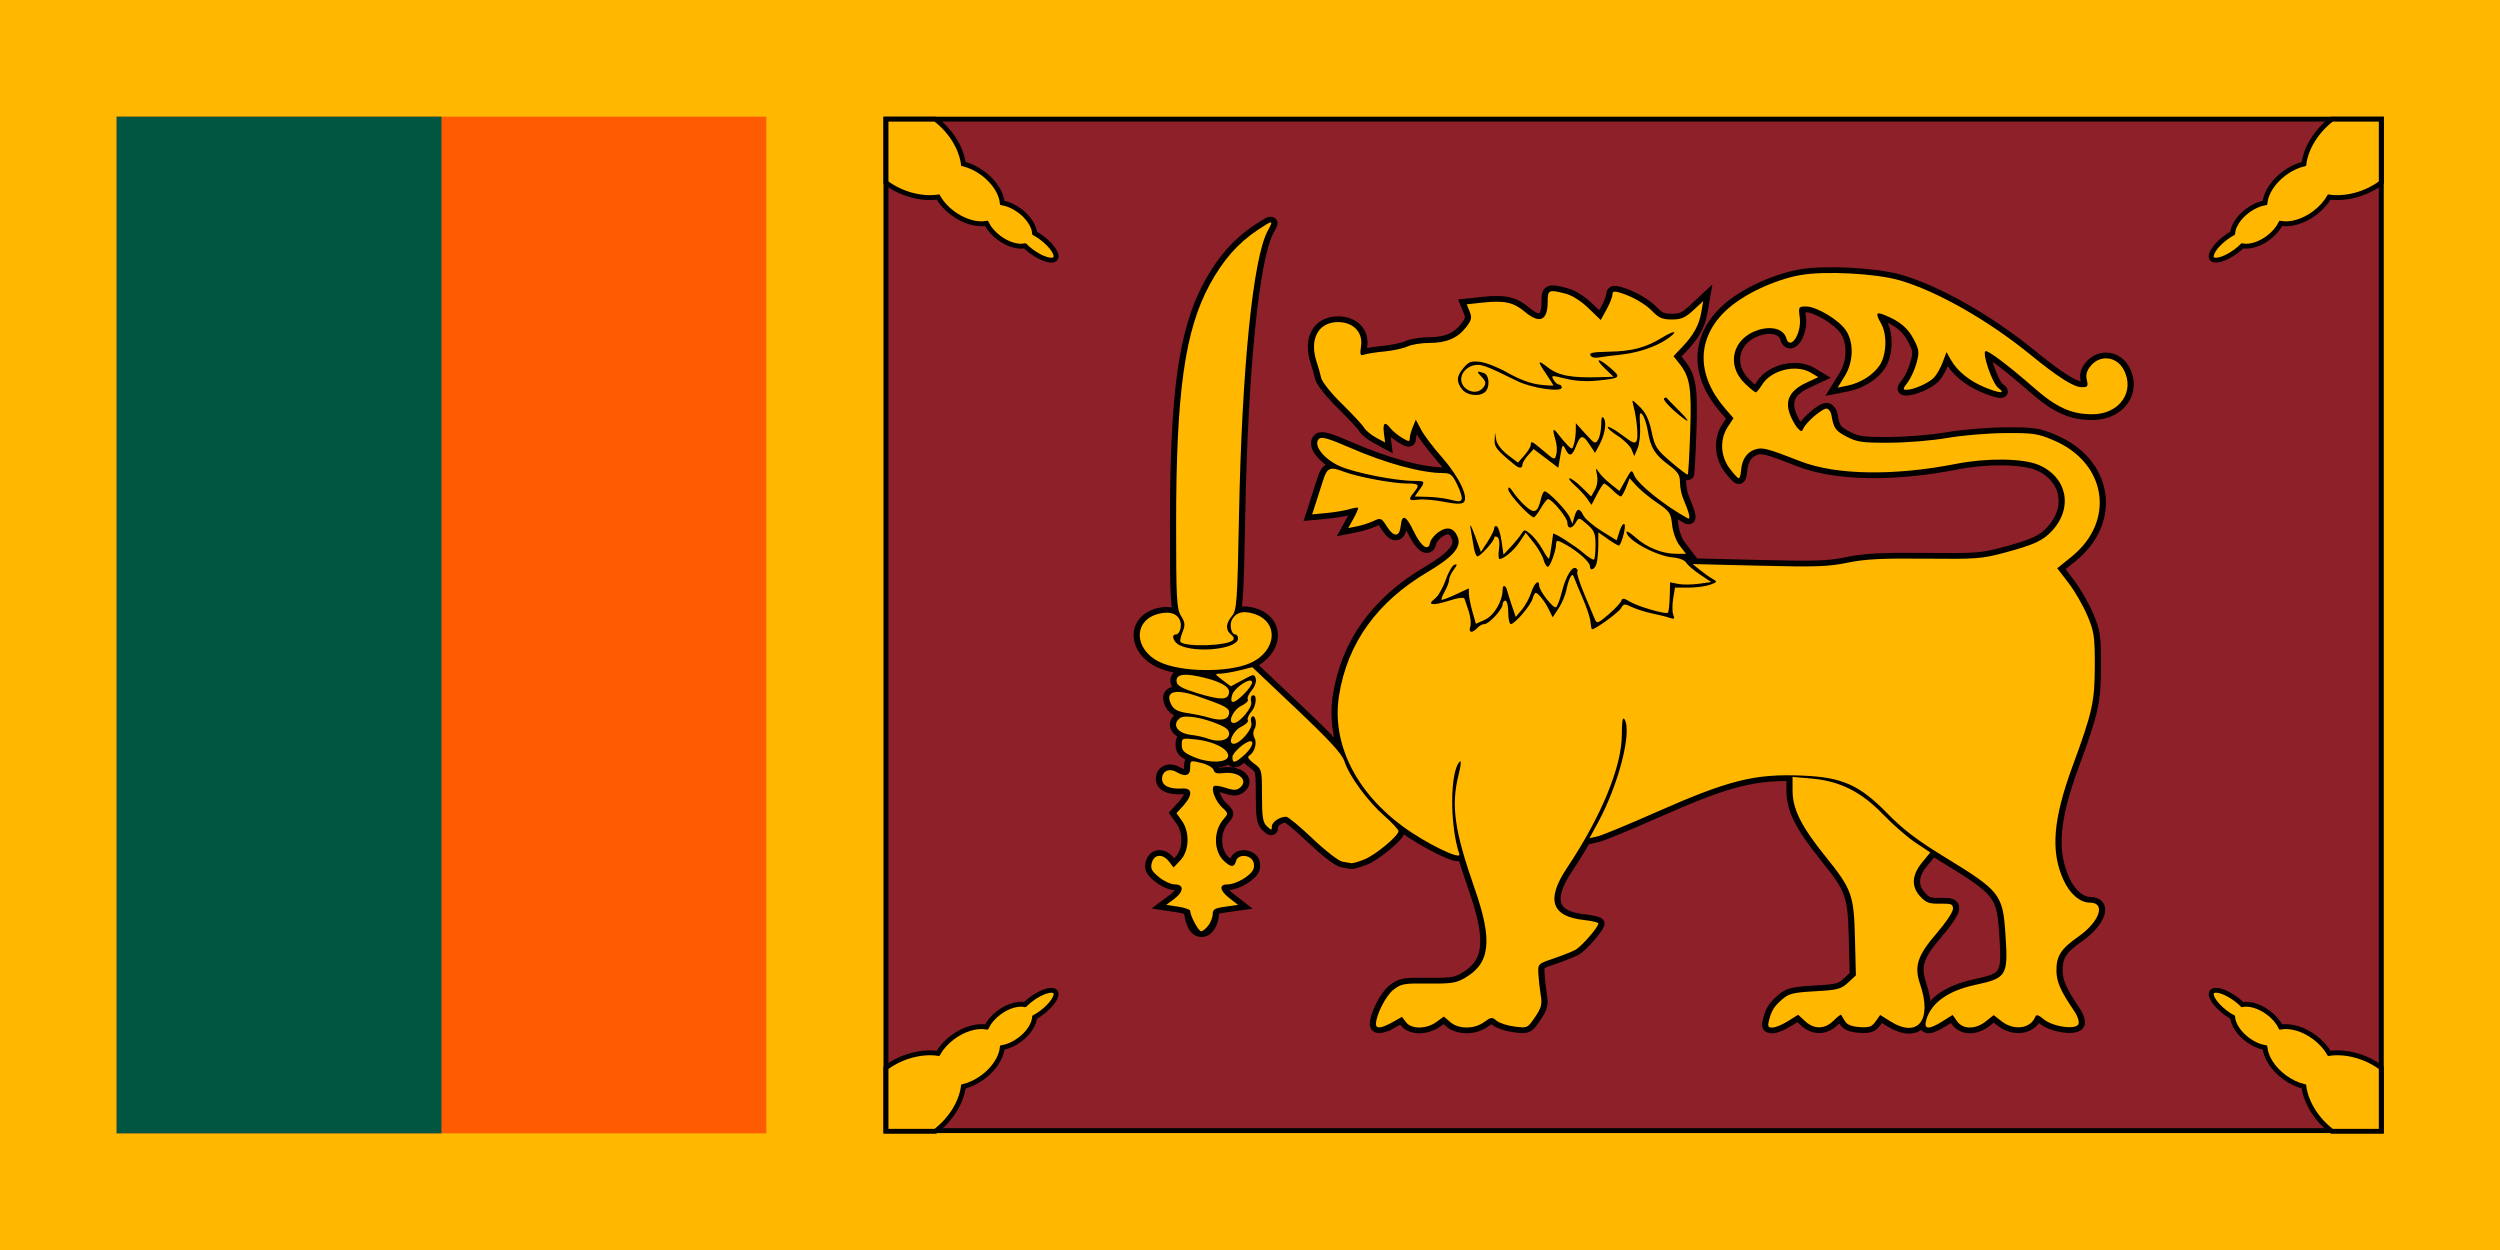
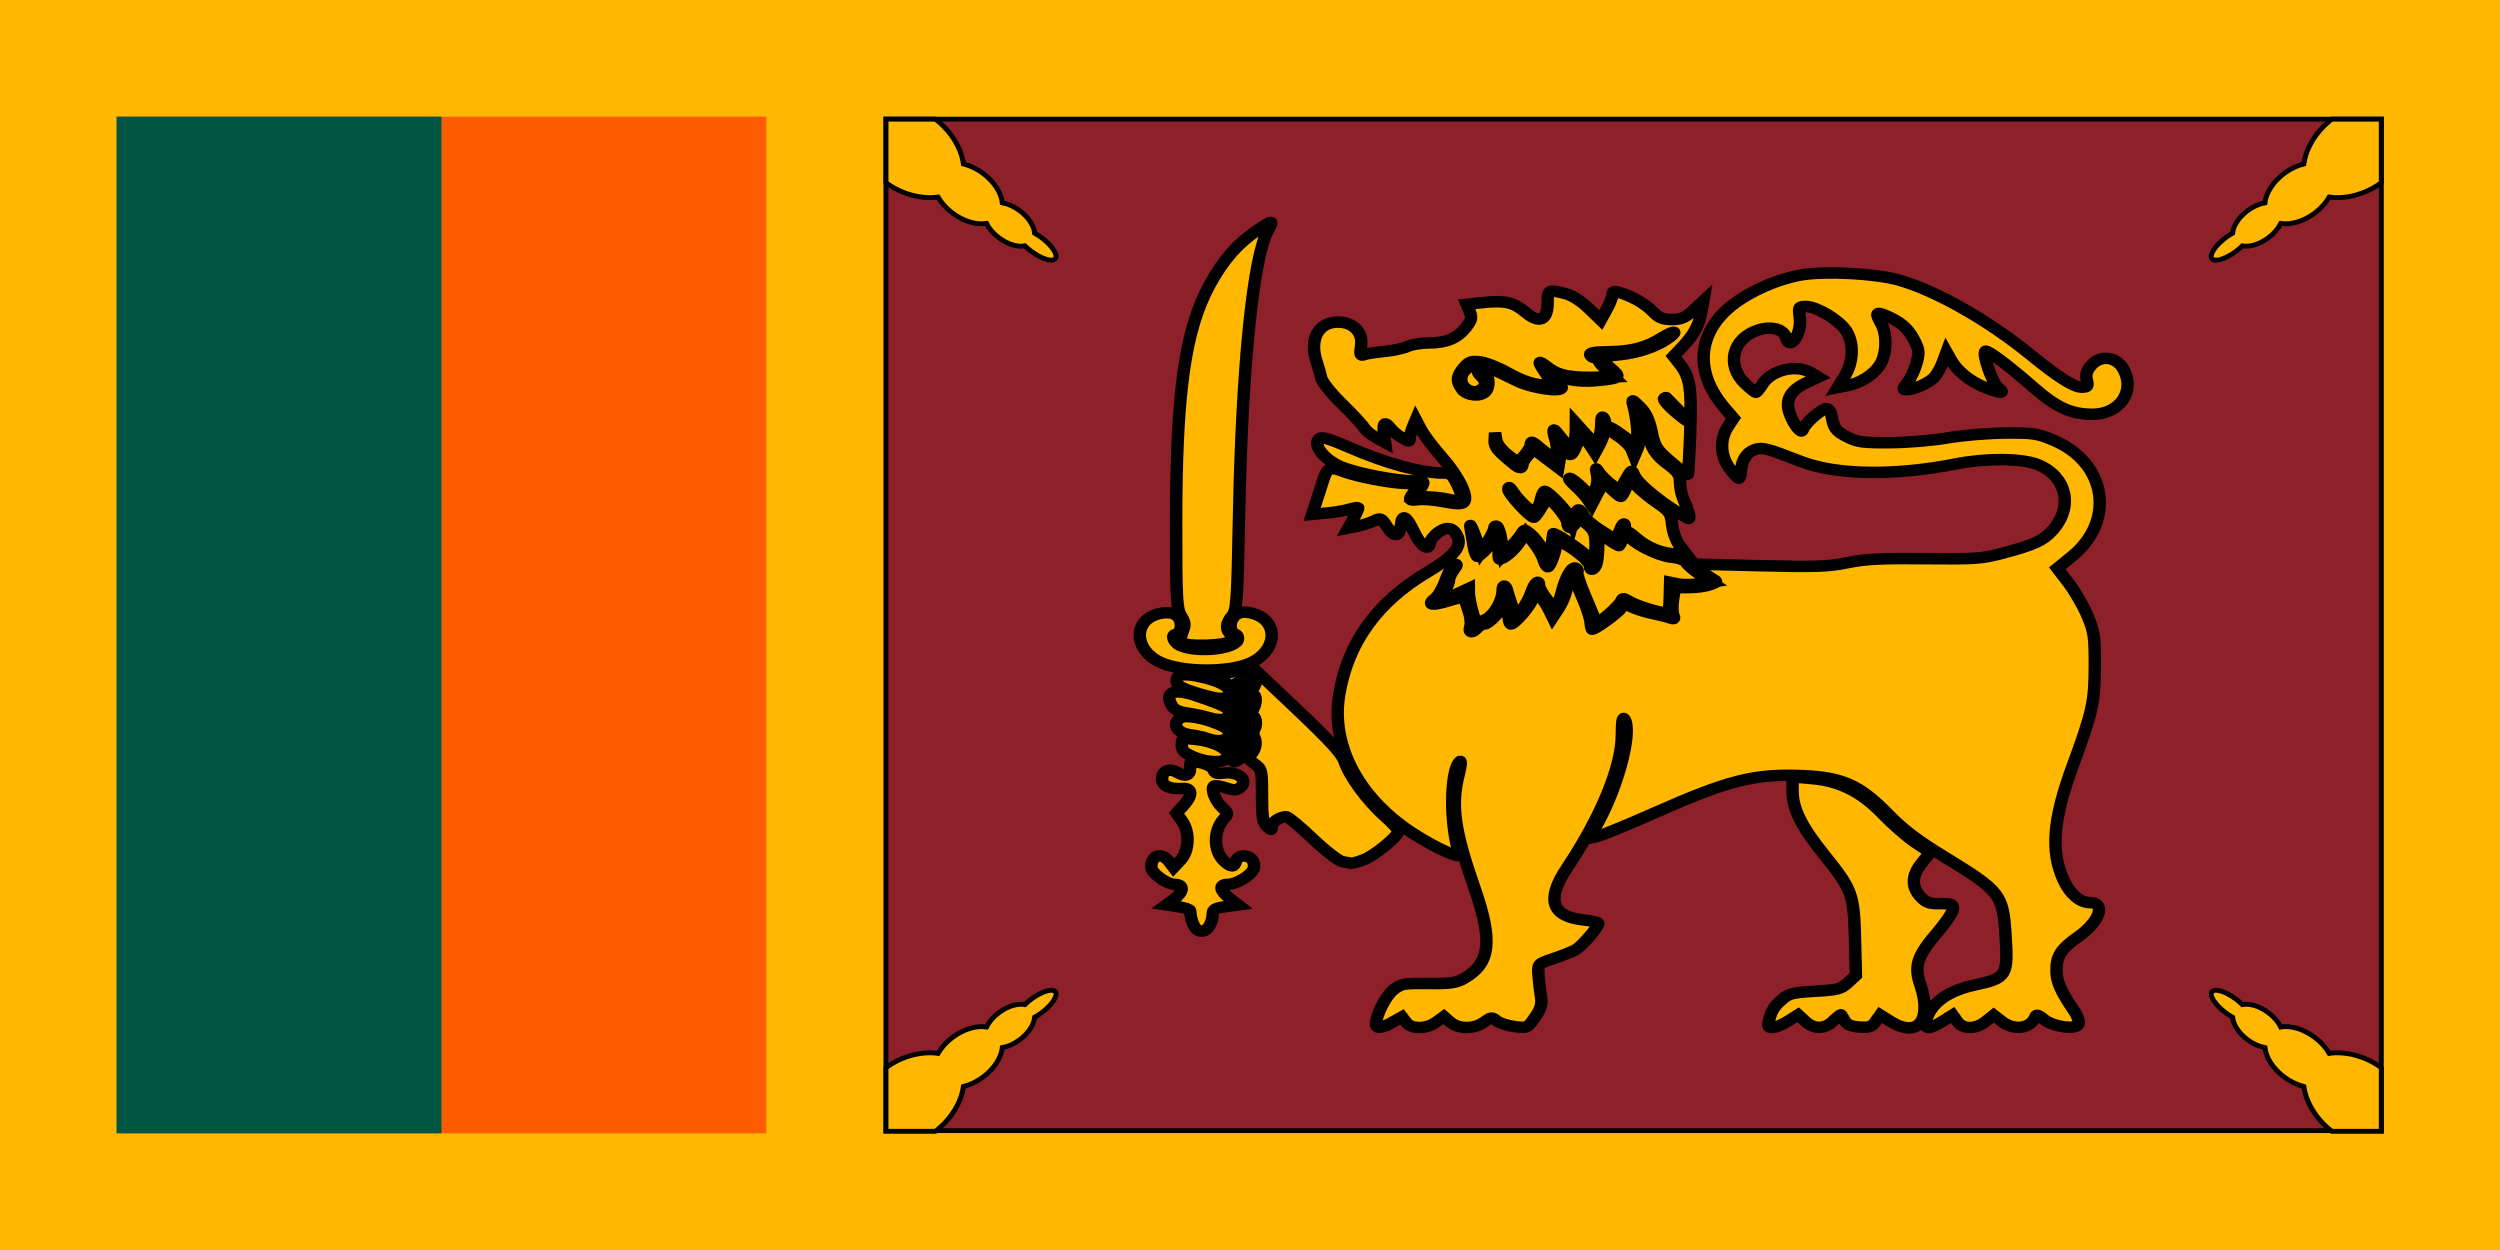
<svg xmlns="http://www.w3.org/2000/svg" xmlns:ns1="http://sodipodi.sourceforge.net/DTD/sodipodi-0.dtd" xmlns:ns2="http://www.inkscape.org/namespaces/inkscape" height="600" width="1200" version="1.1" id="svg4206" ns1:docname="CORR4_Flag_of_Ceylon_(1951–1972).svg" ns2:version="0.92.3 (2405546, 2018-03-11)">
  <defs id="defs4210" />
  <ns1:namedview pagecolor="#ffffff" bordercolor="#666666" borderopacity="1" objecttolerance="10" gridtolerance="10" guidetolerance="10" ns2:pageopacity="0" ns2:pageshadow="2" ns2:window-width="1152" ns2:window-height="808" id="namedview4208" showgrid="false" ns2:zoom="0.36551358" ns2:cx="600" ns2:cy="300" ns2:window-x="-4" ns2:window-y="-4" ns2:window-maximized="1" ns2:current-layer="g7274" fit-margin-top="0" fit-margin-left="0" fit-margin-right="0" fit-margin-bottom="0" />
  <g transform="translate(0,100)" id="g4204" style="fill:#ffb700">
    <g transform="matrix(0.99,0,0,0.971,26.604,20.659)" id="g4196" />
    <g id="g6637">
      <g style="stroke:#000000;stroke-width:2.001;stroke-miterlimit:4;stroke-dasharray:none" id="g4194" transform="matrix(1.188,0,0,1.166,-0.43,-91.396)" />
      <g id="g7290">
        <g id="g7274">
          <g id="g10379">
            <path transform="translate(0,-100)" id="path4176" d="M 0,0 H 1200 V 600 H 0 Z" style="fill:#ffb700" ns2:connector-curvature="0" />
            <g id="g4182" transform="matrix(0.945,0,0,0.976,8.727,-92.8)" style="fill:#ffb700">
              <path id="path4178" d="M 50,50 H 380 V 550 H 50 Z" ns2:connector-curvature="0" style="fill:#ff5b00" />
              <path id="path4180" d="M 50,50 H 215 V 550 H 50 Z" ns2:connector-curvature="0" style="fill:#005641" />
            </g>
            <path transform="matrix(0.99,0,0,0.971,26.604,20.659)" d="M 402.686,-65.367 H 1127.692 V 434.641 H 402.686 Z" id="path4184" ns2:connector-curvature="0" style="fill:#8d2029;stroke:#000000;stroke-width:2.402;stroke-miterlimit:4;stroke-dasharray:none" />
            <g id="g7258" style="fill:#ffb700;stroke:#000000;stroke-width:2.001;stroke-miterlimit:4;stroke-dasharray:none" transform="matrix(1.188,0,0,1.166,-0.43,-91.396)">
              <path style="stroke-width:2.001;stroke-miterlimit:4;stroke-dasharray:none" ns2:connector-curvature="0" id="path4186" d="m 426.768,400.914 c 1.161,1.537 -1.335,5.4 -5.572,8.624 -0.937,0.713 -1.879,1.326 -2.793,1.845 -0.239,2.954 -2.434,6.516 -6.009,9.237 -2.302,1.752 -4.79,2.854 -7.04,3.269 -0.432,4.03 -3.231,8.632 -7.779,12.093 -2.562,1.949 -5.321,3.262 -7.953,3.919 -0.832,6.416 -4.984,13.534 -11.33,18.434 h -19.96 v -26.154 c 6.381,-4.878 14.625,-6.876 21.022,-5.916 1.342,-2.36 3.34,-4.666 5.895,-6.61 4.548,-3.461 9.714,-4.928 13.695,-4.257 1.006,-2.062 2.74,-4.164 5.042,-5.916 3.575,-2.721 7.585,-3.88 10.482,-3.312 0.745,-0.743 1.588,-1.489 2.525,-2.201 4.237,-3.224 8.615,-4.593 9.776,-3.055 z" />
              <path style="stroke-width:2.001;stroke-miterlimit:4;stroke-dasharray:none" ns2:connector-curvature="0" id="path4188" d="m 894.066,400.914 c -1.161,1.537 1.335,5.4 5.572,8.624 0.937,0.713 1.879,1.326 2.793,1.845 0.239,2.954 2.434,6.516 6.009,9.237 2.302,1.752 4.79,2.854 7.04,3.269 0.432,4.03 3.231,8.632 7.779,12.093 2.562,1.949 5.321,3.262 7.953,3.919 0.832,6.416 4.984,13.534 11.33,18.434 h 19.96 v -26.154 c -6.381,-4.878 -14.625,-6.876 -21.022,-5.916 -1.342,-2.36 -3.34,-4.666 -5.895,-6.61 -4.548,-3.461 -9.714,-4.928 -13.695,-4.257 -1.006,-2.062 -2.74,-4.164 -5.042,-5.916 -3.575,-2.721 -7.585,-3.88 -10.482,-3.312 -0.745,-0.743 -1.588,-1.489 -2.525,-2.201 -4.237,-3.224 -8.615,-4.593 -9.776,-3.055 z" />
              <path style="stroke-width:2.001;stroke-miterlimit:4;stroke-dasharray:none" ns2:connector-curvature="0" id="path4190" d="m 894.066,99.086 c -1.161,-1.537 1.335,-5.4 5.572,-8.624 0.937,-0.713 1.879,-1.326 2.793,-1.845 0.239,-2.954 2.434,-6.516 6.009,-9.237 2.302,-1.752 4.79,-2.854 7.04,-3.269 0.432,-4.03 3.231,-8.632 7.779,-12.093 2.562,-1.949 5.321,-3.262 7.953,-3.919 0.832,-6.416 4.984,-13.534 11.33,-18.434 h 19.96 v 26.154 c -6.381,4.878 -14.625,6.876 -21.022,5.916 -1.342,2.36 -3.34,4.666 -5.895,6.61 -4.548,3.461 -9.714,4.928 -13.695,4.257 -1.006,2.062 -2.74,4.164 -5.042,5.916 -3.575,2.721 -7.585,3.88 -10.482,3.312 -0.745,0.743 -1.588,1.489 -2.525,2.201 -4.237,3.224 -8.615,4.593 -9.776,3.055 z" />
              <path style="stroke-width:2.001;stroke-miterlimit:4;stroke-dasharray:none" ns2:connector-curvature="0" id="path4192" d="m 426.768,99.086 c 1.161,-1.537 -1.335,-5.4 -5.572,-8.624 -0.937,-0.713 -1.879,-1.326 -2.793,-1.845 -0.239,-2.954 -2.434,-6.516 -6.009,-9.237 -2.302,-1.752 -4.79,-2.854 -7.04,-3.269 -0.432,-4.03 -3.231,-8.632 -7.779,-12.093 -2.562,-1.949 -5.321,-3.262 -7.953,-3.919 -0.832,-6.416 -4.984,-13.534 -11.33,-18.434 h -19.96 v 26.154 c 6.381,4.878 14.625,6.876 21.022,5.916 1.342,2.36 3.34,4.666 5.895,6.61 4.548,3.461 9.714,4.928 13.695,4.257 1.006,2.062 2.74,4.164 5.042,5.916 3.575,2.721 7.585,3.88 10.482,3.312 0.745,0.743 1.588,1.489 2.525,2.201 4.237,3.224 8.615,4.593 9.776,3.055 z" />
            </g>
            <g transform="matrix(1.171,0,0,1.083,-143.848,-16.529)" id="g4202">
              <g id="g10359">
                <path id="path4198" d="m 693.64,475.987 3.884,-2.368 1.662,2.372 c 2.214,3.161 8.339,3.125 12.404,-0.073 l 3.108,-2.445 2.602,2.445 c 3.422,3.215 9.812,3.219 13.892,0.012 2.857,-2.247 3.255,-2.292 5.144,-0.583 1.126,1.019 4.428,2.179 7.339,2.578 5.242,0.718 5.321,0.679 8.388,-4.179 2.568,-4.069 2.97,-5.715 2.357,-9.661 -0.406,-2.616 -0.844,-6.827 -0.973,-9.357 -0.233,-4.581 -0.208,-4.61 6.112,-6.933 3.49,-1.283 7.53,-3.004 8.978,-3.825 2.524,-1.43 9.483,-10.066 9.483,-11.768 0,-0.451 -2.719,-1.142 -6.041,-1.535 -13.216,-1.565 -15.454,-9.059 -6.863,-22.978 14.011,-22.7 22.466,-44.806 22.523,-58.889 0.025,-6.295 0.365,-8.408 1.131,-7.039 3.131,5.594 -2.478,29.049 -10.973,45.893 l -3.421,6.782 3.264,-0.793 c 1.795,-0.436 12.35,-5.139 23.455,-10.449 30.397,-14.537 40.837,-17.385 60.509,-16.511 16.481,0.733 23.499,4.133 35.136,17.02 6.164,6.827 12.103,11.712 22.966,18.892 23.144,15.297 24.109,16.622 25.209,34.611 1.115,18.226 0.56,19.215 -12.496,22.261 -11.159,2.603 -18.155,8.096 -20.031,15.727 -1.002,4.075 1.107,4.193 6.733,0.375 l 4.123,-2.798 1.833,2.798 c 2.41,3.679 7.533,3.693 11.788,0.034 l 3.214,-2.764 3.285,2.764 c 5.104,4.295 11.892,3.253 13.808,-2.119 0.368,-1.033 1.351,-0.702 3.341,1.125 3.729,3.422 13.288,4.89 14.321,2.199 0.394,-1.027 -0.354,-3.562 -1.663,-5.634 -5.562,-8.806 -7.301,-13.005 -7.374,-17.798 -0.1,-6.667 1.783,-9.884 8.965,-15.306 8.724,-6.587 11.42,-15.084 4.785,-15.084 -4.096,0 -8.226,-3.823 -10.859,-10.053 -5.353,-12.665 -4.304,-26.862 3.73,-50.482 8.161,-23.991 9.066,-28.414 9.099,-44.459 0.027,-12.973 -0.283,-15.217 -3.078,-22.329 -1.709,-4.349 -5.177,-10.824 -7.706,-14.389 l -4.599,-6.483 5.904,-5.165 c 18.029,-15.771 14.341,-41.582 -7.362,-51.527 -6.639,-3.042 -8.298,-3.311 -19.934,-3.228 -6.98,0.05 -17.624,1.019 -23.653,2.155 -6.147,1.158 -16.551,2.089 -23.688,2.119 -11.338,0.048 -13.262,-0.247 -17.632,-2.703 -4.556,-2.561 -5.337,-3.776 -6.229,-9.695 -0.183,-1.217 -0.989,-2.43 -1.79,-2.697 -1.55,-0.516 -8.706,6.042 -9.763,8.947 -0.522,1.433 -0.947,1.334 -2.478,-0.577 -1.016,-1.269 -2.435,-4.185 -3.154,-6.481 -1.806,-5.772 0.412,-10.099 6.837,-13.342 l 4.985,-2.516 -2.94,-1.926 c -6.066,-3.975 -16.381,-1.256 -20.111,5.302 -1.055,1.855 -2.206,3.376 -2.558,3.38 -0.351,0.002 -2.357,-1.765 -4.457,-3.932 -7.832,-8.081 -5.138,-20.037 5.338,-23.687 5.586,-1.946 10.53,-0.462 11.558,3.472 1.57,6.005 6.452,-1.888 5.576,-9.017 -0.582,-4.739 -0.495,-4.904 2.611,-4.904 4.319,0 13.512,5.985 16.355,10.649 3.302,5.417 3.062,13.946 -0.572,20.303 l -2.854,4.992 3.733,-0.789 c 5.474,-1.157 10.792,-4.747 13.482,-9.1 2.844,-4.602 3.15,-13.562 0.628,-18.398 -2.444,-4.686 -2.164,-5.43 1.449,-3.847 6.145,2.693 9.431,5.664 11.895,10.754 2.219,4.584 2.343,5.724 1.142,10.495 -0.741,2.944 -2.391,6.817 -3.665,8.607 -1.985,2.787 -2.052,3.255 -0.471,3.255 2.945,0 9.094,-2.943 11.278,-5.398 1.103,-1.24 2.712,-4.294 3.575,-6.786 l 1.569,-4.531 1.803,3.454 c 2.549,4.884 7.505,9.279 13.546,12.014 6.498,2.941 9.204,3.107 5.806,0.356 -2.292,-1.856 -6.514,-14.938 -5.234,-16.218 0.753,-0.753 9.576,6.415 19.649,15.964 9.529,9.033 15.517,11.991 24.269,11.991 11.18,7e-5 17.69,-10.276 12.665,-19.993 -2.93,-5.665 -9.456,-6.452 -13.272,-1.6 -1.755,2.231 -2.237,4.006 -1.723,6.346 0.63,2.867 0.384,3.249 -2.09,3.249 -3.25,0 -9.656,-4.39 -21.033,-14.415 -17.349,-15.286 -38.429,-28.243 -53.651,-32.976 -9.768,-3.037 -30.635,-4.223 -40.565,-2.304 -10.747,2.076 -23.459,8.571 -30.385,15.523 -12.271,12.319 -12.466,28.712 -0.518,43.64 l 3.422,4.276 -2.317,3.8 c -3.371,5.529 -3.082,12.969 0.716,18.449 1.673,2.414 3.36,4.388 3.75,4.386 0.39,-10e-4 0.817,-1.553 0.949,-3.449 0.335,-4.795 2.284,-8.008 5.63,-9.279 3.013,-1.146 4.961,-0.604 18.757,5.21 14.513,6.117 38.382,6.537 63.762,1.123 12.442,-2.654 27.113,-2.498 33.568,0.357 11.832,5.234 14.574,18.851 5.877,29.186 -3.765,4.474 -7.396,6.297 -19.587,9.829 -9.277,2.688 -11.474,2.867 -32.56,2.645 -18.014,-0.19 -24.489,0.175 -31.842,1.797 -7.983,1.76 -12.893,1.938 -36.344,1.314 l -27.114,-0.721 3.007,2.629 c 1.654,1.446 3.99,3.225 5.192,3.953 2.045,1.239 1.977,1.406 -1.063,2.596 -1.786,0.699 -5.751,1.272 -8.811,1.272 h -5.563 l -0.749,4.992 c -0.412,2.745 -0.381,5.951 0.069,7.123 0.663,1.729 0.416,1.977 -1.309,1.315 -1.17,-0.449 -4.428,-1.332 -7.241,-1.962 -2.812,-0.63 -6.598,-1.914 -8.413,-2.852 -3.052,-1.578 -3.391,-1.536 -4.515,0.565 -1.004,1.876 -10.427,9.281 -11.809,9.281 -0.223,0 -0.511,-1.428 -0.64,-3.173 -0.129,-1.745 -1.488,-6.288 -3.021,-10.096 -1.533,-3.807 -3.133,-7.961 -3.556,-9.23 -0.639,-1.915 -0.928,-2.013 -1.698,-0.577 -0.511,0.952 -1.256,3.548 -1.656,5.769 -0.4,2.221 -1.82,5.829 -3.155,8.018 l -2.427,3.98 -1.548,-3.403 c -1.662,-3.653 -4.421,-7.441 -5.42,-7.441 -0.337,0 -0.911,1.168 -1.276,2.596 -0.761,2.982 -7.304,11.249 -8.901,11.249 -0.588,0 -1.07,-2.336 -1.07,-5.192 0,-2.856 -0.519,-5.192 -1.154,-5.192 -0.635,0 -1.154,0.739 -1.154,1.642 0,2.195 -5.587,8.742 -7.461,8.742 -0.818,0 -2.133,0.779 -2.923,1.731 -2.06,2.482 -3.745,2.134 -2.879,-0.595 0.406,-1.279 0.142,-4.265 -0.587,-6.634 -0.729,-2.37 -1.504,-4.892 -1.722,-5.605 -0.275,-0.898 -2.277,-0.66 -6.515,0.775 -6.848,2.318 -9.143,1.908 -5.621,-1.004 1.287,-1.065 3.245,-4.752 4.351,-8.195 1.106,-3.443 2.738,-6.497 3.626,-6.788 1.244,-0.407 1.178,0.096 -0.288,2.189 -1.047,1.495 -1.907,3.511 -1.911,4.481 0,0.969 -0.792,3.267 -1.751,5.107 -0.959,1.84 -1.562,3.526 -1.34,3.749 0.222,0.222 2.828,-0.823 5.79,-2.322 l 5.385,-2.726 0.022,2.439 c 0.013,1.341 0.661,4.881 1.442,7.864 l 1.42,5.425 3.666,-1.779 c 3.747,-1.818 7.295,-8.3 7.295,-13.326 0,-2.484 1.348,-2.103 1.9,0.537 0.162,0.775 1.008,3.683 1.88,6.463 l 1.586,5.054 2.51,-3.191 c 1.381,-1.755 3.111,-5.197 3.846,-7.65 1.276,-4.257 3.278,-6.088 3.278,-2.996 0,2.228 5.758,10.218 6.869,9.531 0.537,-0.332 1.606,-3.331 2.376,-6.664 1.601,-6.932 4.184,-11.647 5.825,-10.633 0.617,0.381 0.857,1.121 0.534,1.645 -0.323,0.523 1.003,5.03 2.947,10.016 1.944,4.986 3.897,10.005 4.339,11.155 0.71,1.847 1.352,1.579 5.52,-2.308 2.594,-2.419 4.948,-5.126 5.231,-6.017 0.429,-1.346 1.007,-1.297 3.433,0.292 3.392,2.222 14.795,5.803 15.676,4.922 0.33,-0.33 0.668,-3.492 0.752,-7.027 l 0.152,-6.428 3.279,0.718 c 1.804,0.395 5.596,0.371 8.427,-0.054 l 5.148,-0.772 -4.588,-3.324 c -2.524,-1.828 -5.075,-4.194 -5.67,-5.257 -0.634,-1.133 -2.88,-2.095 -5.424,-2.323 -6.874,-0.617 -19.057,-7.832 -19.057,-11.286 0,-0.648 1.687,0.454 3.75,2.45 4.575,4.428 10.931,7.207 16.483,7.207 h 4.154 l -2.57,-3.609 c -1.476,-2.073 -2.8,-6.005 -3.111,-9.24 -0.495,-5.157 -1.011,-5.977 -6.11,-9.72 -3.063,-2.248 -6.857,-5.619 -8.431,-7.489 l -2.862,-3.401 -1.46,4.038 c -0.803,2.221 -1.785,4.038 -2.181,4.038 -0.396,0 -1.94,-1.298 -3.431,-2.884 -1.49,-1.586 -3.009,-2.878 -3.374,-2.871 -0.365,0.007 -1.686,2.144 -2.934,4.749 l -2.27,4.735 -1.754,-2.73 c -0.965,-1.501 -3.243,-4.157 -5.063,-5.902 -1.82,-1.745 -2.778,-3.173 -2.127,-3.173 0.65,0 2.897,1.818 4.993,4.04 l 3.81,4.04 1.551,-2.96 c 0.92,-1.756 1.265,-4.454 0.848,-6.636 -0.608,-3.18 -0.522,-3.364 0.632,-1.369 0.734,1.269 2.963,3.702 4.954,5.407 l 3.619,3.1 2.497,-4.83 c 2.485,-4.807 2.503,-4.816 3.634,-1.946 1.512,3.839 12.456,13.312 21.774,18.846 1.436,0.853 0.831,-2.08 -1.822,-8.826 -0.702,-1.786 -1.277,-5.007 -1.277,-7.157 0,-3.189 -0.871,-4.609 -4.734,-7.713 -5.577,-4.481 -7.381,-7.668 -8.432,-14.898 -0.426,-2.929 -1.402,-6.186 -2.169,-7.238 -1.138,-1.561 -1.326,-0.688 -1.022,4.748 0.205,3.664 -0.246,8.219 -1.003,10.123 l -1.376,3.461 -1.064,-2.884 c -0.585,-1.586 -3.172,-4.345 -5.75,-6.131 -2.578,-1.786 -4.387,-3.546 -4.02,-3.913 0.366,-0.366 3.018,1.261 5.893,3.616 4.379,3.588 5.344,3.977 5.95,2.396 0.713,-1.857 -10e-4,-9.937 -1.378,-15.583 -0.687,-2.819 -0.627,-2.804 2.667,0.673 2.429,2.565 3.773,5.624 4.813,10.961 1.322,6.78 1.989,7.909 7.927,13.414 3.566,3.306 6.669,5.825 6.896,5.598 0.227,-0.227 0.677,-8.778 1,-19.003 0.62,-19.608 -0.081,-24.273 -4.553,-30.331 l -2.298,-3.113 3.612,-4.114 c 4.712,-5.367 6.876,-9.669 7.814,-15.538 l 0.763,-4.774 -4.076,4.076 c -3.338,3.338 -4.932,4.076 -8.798,4.076 -3.828,0 -5.324,-0.677 -7.903,-3.58 -3.095,-3.483 -8.58,-6.834 -13.854,-8.464 -1.948,-0.602 -2.596,-0.34 -2.596,1.052 0,1.02 -1.076,3.964 -2.392,6.542 l -2.392,4.688 -5.011,-5.23 c -3.074,-3.208 -6.721,-5.705 -9.435,-6.458 -6.933,-1.925 -7.308,-1.734 -7.308,3.72 0,8.273 -3.345,9.814 -9.365,4.315 -4.589,-4.192 -8.396,-5.103 -17.099,-4.093 l -6.721,0.78 1.209,3.204 c 1.01,2.676 0.782,3.803 -1.382,6.843 -3.51,4.93 -8.075,7.065 -15.101,7.065 -3.236,0 -7.286,0.707 -8.999,1.571 -1.714,0.864 -5.971,1.86 -9.461,2.213 -3.49,0.353 -7.21,0.982 -8.267,1.399 -1.653,0.652 -1.835,0.115 -1.302,-3.856 0.815,-6.076 -3.205,-10.557 -9.469,-10.557 -8.127,0 -11.876,7.676 -8.693,17.802 0.613,1.949 1.414,5.022 1.781,6.83 0.381,1.875 4.042,6.852 8.526,11.589 4.322,4.566 8.407,9.318 9.078,10.559 0.671,1.241 2.887,3.233 4.926,4.426 l 3.707,2.169 -0.489,-4.188 c -0.537,-4.603 0.412,-5.325 2.732,-2.077 0.829,1.161 2.935,3.038 4.681,4.171 2.749,1.784 3.173,1.821 3.173,0.271 0,-0.984 0.56,-3.25 1.245,-5.036 l 1.245,-3.248 2.161,4.419 c 1.188,2.431 5.053,7.955 8.588,12.276 6.859,8.384 11.039,17.754 8.882,19.911 -0.875,0.875 -3.24,0.807 -8.142,-0.233 -3.8,-0.806 -8.5,-1.233 -10.444,-0.947 -3.971,0.583 -4.284,0.042 -1.842,-3.188 2.578,-3.408 2.168,-3.97 -2.896,-3.97 -5.859,0 -20.405,-2.966 -25.988,-5.299 -5.429,-2.269 -6.682,-1.704 -8.28,3.734 -0.719,2.447 -2.036,6.881 -2.926,9.854 l -1.619,5.404 5.874,-0.597 c 3.231,-0.329 7.386,-1.075 9.234,-1.66 1.848,-0.584 3.528,-0.895 3.732,-0.69 0.205,0.205 -0.619,2.317 -1.83,4.693 l -2.203,4.32 3.662,-0.788 c 2.014,-0.434 5.045,-1.494 6.735,-2.358 2.94,-1.502 3.176,-1.393 5.495,2.538 2.852,4.834 5.133,4.635 5.639,-0.491 0.523,-5.299 2.174,-4.515 5.28,2.507 2.986,6.752 6.093,9.136 6.69,5.134 0.198,-1.329 1.807,-3.492 3.575,-4.808 3.576,-2.66 6.271,-1.862 7.816,2.315 1.599,4.324 -1.968,8.78 -12.344,15.421 -20.784,13.303 -32.866,31.497 -36.315,54.687 -3.111,20.917 6.605,42.531 26.098,58.056 9.328,7.429 24.146,15.27 23.205,12.278 -3.999,-12.706 -3.867,-36.949 0.223,-41.04 0.614,-0.614 0.403,1.916 -0.469,5.622 -3.248,13.804 -1.837,24.803 6.488,50.581 7.53,23.315 6.487,33.28 -4.169,39.866 -3.423,2.115 -5.626,2.464 -14.829,2.346 -9.985,-0.128 -11.073,0.084 -14.279,2.781 -3.108,2.615 -7.138,11.201 -7.138,15.209 0,2.171 2.283,1.883 6.769,-0.851 z m 80.919,-202.204 c 0,-1.693 -4.708,-6.28 -9.478,-9.236 -3.746,-2.321 -4.365,-2.392 -4.374,-0.499 -0.013,2.874 -2.433,10.096 -3.384,10.096 -0.536,0 -1.329,-1.411 -1.762,-3.136 -0.433,-1.725 -2.249,-5.124 -4.036,-7.554 l -3.249,-4.418 -2.53,4.093 c -2.358,3.816 -6.443,7.553 -8.256,7.553 -0.433,0 -0.518,-2.01 -0.188,-4.466 0.358,-2.668 0.082,-4.785 -0.687,-5.26 -0.707,-0.437 -1.286,-0.285 -1.286,0.339 0,1.438 -5.673,8.233 -6.873,8.233 -0.495,0 -1.187,-1.947 -1.539,-4.327 -0.352,-2.38 -0.949,-6.144 -1.328,-8.365 -0.379,-2.221 0.429,-0.715 1.795,3.347 l 2.484,7.385 2.724,-4.501 c 1.498,-2.475 2.727,-5.18 2.73,-6.011 0,-0.831 0.51,-1.199 1.126,-0.818 0.616,0.381 1.474,3.356 1.906,6.612 l 0.785,5.92 2.998,-3.471 c 1.649,-1.909 3.581,-4.464 4.294,-5.679 1.271,-2.167 1.343,-2.165 3.873,0.099 1.417,1.269 3.596,4.305 4.842,6.746 1.246,2.441 2.432,4.258 2.636,4.038 0.204,-0.22 0.66,-2.737 1.015,-5.592 0.354,-2.856 0.67,-5.298 0.703,-5.427 0.176,-0.708 9.03,5.369 12.306,8.446 2.106,1.978 4.105,3.319 4.444,2.981 0.339,-0.338 0.615,-3.256 0.615,-6.484 0,-5.002 -0.502,-6.343 -3.4,-9.077 -3.332,-3.144 -3.425,-3.162 -4.656,-0.862 -1.598,2.985 -3.482,3.028 -3.482,0.08 0,-2.152 -6.296,-10.424 -7.934,-10.424 -0.425,0 -1.751,1.817 -2.947,4.038 -1.196,2.221 -2.482,4.036 -2.858,4.034 -1.615,-0.011 -10.49,-10.459 -10.486,-12.345 0,-1.5 0.598,-1.117 2.154,1.389 1.182,1.904 3.544,4.746 5.248,6.316 3.451,3.179 4.705,2.406 6.037,-3.72 0.379,-1.745 1.039,-3.173 1.465,-3.173 1.475,0 9.202,8.665 10.288,11.538 l 1.091,2.884 0.826,-3.173 c 1.01,-3.88 2.125,-4.024 3.738,-0.484 0.674,1.479 4.002,4.554 7.396,6.833 l 6.171,4.144 1.238,-4.168 c 0.681,-2.292 1.584,-3.61 2.005,-2.927 0.629,1.018 -0.975,7.924 -2.186,9.41 -0.181,0.223 -2.181,-1.007 -4.444,-2.733 l -4.114,-3.138 -0.016,5.617 c -0.012,3.09 -0.329,6.786 -0.712,8.213 -0.748,2.792 -2.734,3.577 -2.734,1.081 z m -30.771,-44.787 c -7.334,-6.466 -8.448,-7.945 -8.285,-11.01 l 0.173,-3.262 0.478,3.15 c 0.279,1.84 2.233,4.596 4.694,6.625 l 4.216,3.475 2.591,-3.164 c 1.425,-1.74 2.61,-3.813 2.632,-4.606 0.06,-2.068 0.411,-1.895 5.377,2.655 4.412,4.042 4.481,4.061 5.137,1.442 0.366,-1.46 0.236,-4.209 -0.288,-6.108 -1.442,-5.221 -1.159,-6.009 1.025,-2.86 1.088,1.569 2.838,3.787 3.889,4.929 1.829,1.988 1.94,1.963 2.621,-0.577 0.391,-1.459 0.718,-4.13 0.726,-5.935 l 0.016,-3.282 3.978,4.761 c 3.716,4.447 4.058,4.612 5.192,2.493 0.668,-1.248 1.222,-4.25 1.232,-6.671 0.013,-3.128 0.325,-3.917 1.078,-2.726 1.258,1.989 0.385,7.404 -1.939,12.019 l -1.667,3.312 -2.189,-3.6 c -2.799,-4.603 -3.731,-4.529 -5.527,0.438 -1.698,4.694 -2.801,5.052 -4.455,1.442 -1.07,-2.336 -1.274,-2.05 -2.034,2.858 l -0.844,5.454 -5.06,-4.146 -5.06,-4.146 -2.275,2.731 c -1.251,1.502 -2.292,3.38 -2.313,4.173 -0.046,1.719 -1.263,1.773 -3.118,0.138 z m 65.242,-24.081 c -2.67,-2.54 -4.509,-4.962 -4.087,-5.384 0.422,-0.422 0.897,-0.543 1.055,-0.269 0.159,0.274 2.341,2.697 4.849,5.384 5.776,6.187 4.588,6.363 -1.818,0.269 z m -86.904,-9.485 c -2.428,-3.467 -2.261,-5.764 0.695,-9.522 2.136,-2.716 3.112,-3.084 6.842,-2.584 2.393,0.321 7.541,2.553 11.442,4.96 4.504,2.78 9.164,4.643 12.772,5.106 3.125,0.401 5.681,0.552 5.681,0.336 0,-0.216 -1.298,-2.449 -2.884,-4.962 -3.767,-5.968 -3.638,-6.608 0.611,-3.033 4.362,3.67 9.579,4.744 21.238,4.37 l 5.696,-0.183 -3.305,-3.449 c -4.622,-4.824 -3.199,-5.256 1.905,-0.579 4.787,4.387 4.487,4.696 -5.588,5.757 -4.281,0.451 -8.885,0.124 -12.712,-0.904 -5.725,-1.537 -5.948,-1.514 -4.863,0.512 0.625,1.168 1.637,2.124 2.25,2.124 0.612,0 1.113,0.592 1.113,1.315 0,2.224 -12.366,0.268 -18.275,-2.891 -13.5,-7.217 -15.199,-7.842 -18.412,-6.773 -1.788,0.595 -3.578,2.336 -4.194,4.081 -2.057,5.821 5.761,10.346 8.986,5.2 0.935,-1.491 0.716,-2.512 -0.926,-4.327 -2.25,-2.486 -2.039,-2.84 0.998,-1.675 2.156,0.827 2.446,6.293 0.441,8.299 -2.295,2.295 -7.532,1.645 -9.511,-1.18 z m 53.18,-14.379 c -1.688,-1.688 -0.365,-2.102 7.204,-2.251 9.363,-0.184 15.049,-1.832 21.758,-6.304 5.376,-3.583 6.833,-2.878 1.731,0.837 -4.655,3.389 -11.915,5.995 -18.924,6.792 -3.394,0.386 -7.262,0.92 -8.596,1.188 -1.334,0.267 -2.761,0.149 -3.173,-0.262 z m 80.422,294.47 4.189,-2.842 2.843,2.842 c 3.724,3.724 8.087,3.641 11.667,-0.223 1.562,-1.686 2.966,-2.854 3.118,-2.596 0.152,0.258 0.849,1.508 1.548,2.777 0.885,1.607 2.705,2.414 5.99,2.659 3.958,0.295 5.02,-0.11 6.593,-2.51 l 1.875,-2.861 4.123,2.798 c 11.289,7.661 17.303,-0.376 12.258,-16.381 -2.565,-8.138 -1.155,-12.712 7.113,-23.07 3.486,-4.368 6.342,-9.029 6.345,-10.359 0,-2.121 -0.645,-2.405 -5.285,-2.308 -4.44,0.093 -5.739,-0.41 -8.076,-3.127 -3.801,-4.419 -3.576,-9.479 0.674,-15.094 l 3.395,-4.486 -6.023,-4.316 c -3.313,-2.374 -9.286,-7.99 -13.275,-12.48 -8.958,-10.085 -17.766,-14.867 -29.381,-15.952 l -7.788,-0.727 0.012,6.224 c 0.015,8.013 3.576,15.721 13.298,28.778 11.053,14.845 11.825,17.143 12.273,36.547 l 0.378,16.41 -3.198,3.204 c -2.89,2.895 -4.193,3.265 -13.519,3.833 -8.878,0.541 -10.744,1.024 -13.349,3.461 -3.46,3.237 -4.495,4.997 -5.563,9.467 -0.623,2.605 -0.37,3.173 1.41,3.173 1.193,0 4.053,-1.279 6.357,-2.843 z M 619.952,428.049 c 0,-2.075 0.878,-2.628 5.196,-3.276 l 5.196,-0.779 -3.465,-2.916 c -4.117,-3.464 -4.498,-6.17 -0.869,-6.176 3.614,0 9.734,-3.963 10.665,-6.894 0.432,-1.363 0.161,-3.183 -0.615,-4.118 -2.026,-2.441 -5.835,-2.073 -6.542,0.632 -0.76,2.908 -2.034,2.916 -4.92,0.029 -4.342,-4.342 -4.44,-13.33 -0.201,-18.564 1.997,-2.467 1.98,-2.628 -0.567,-5.175 -2.739,-2.739 -4.696,-8.161 -3.409,-9.448 0.409,-0.409 2.574,-0.083 4.81,0.726 3.177,1.149 4.431,1.166 5.74,0.08 3.965,-3.29 -0.331,-7.521 -6.689,-6.588 -2.559,0.376 -3.616,0 -3.983,-1.401 -0.278,-1.063 -2.516,-2.451 -5.038,-3.124 -4.506,-1.203 -4.538,-1.188 -4.538,2.09 0,3.592 -1.942,4.27 -5.632,1.965 -2.998,-1.872 -5.906,-0.419 -5.906,2.953 0,3.146 2.996,4.697 8.365,4.332 4.118,-0.28 4.271,2.953 0.36,7.601 l -2.813,3.343 2.228,3.38 c 3.3,5.006 3.022,13.32 -0.583,17.45 l -2.826,3.237 -1.854,-2.596 c -2.577,-3.608 -6.101,-3.366 -7.068,0.485 -0.633,2.522 -0.11,3.674 2.881,6.346 2.01,1.796 4.944,3.265 6.52,3.265 3.901,0 3.749,3.239 -0.307,6.512 l -3.173,2.56 4.904,0.803 c 2.697,0.442 4.904,1.273 4.904,1.847 0,2.201 1.128,8.885 4.491,9.046 2.989,0.143 4.673,-4.53 4.739,-7.624 z m 62.053,-24.158 c 4.455,-1.854 14.097,-10.475 14.097,-12.605 0,-0.67 -2.661,-3.76 -5.914,-6.868 -6.845,-6.54 -14.291,-17.553 -16.22,-23.992 -1.006,-3.358 -5.867,-9.105 -19.558,-23.126 l -18.22,-18.659 -5.251,1.404 c -2.888,0.772 -6.412,1.423 -7.831,1.446 -2.445,0.039 -2.401,0.187 0.85,2.844 l 3.429,2.802 4.808,-2.818 c 4.66,-2.731 4.826,-2.748 5.401,-0.55 0.337,1.287 -0.389,3.517 -1.678,5.155 -1.249,1.588 -1.961,3.389 -1.581,4.003 0.379,0.614 -0.821,1.897 -2.667,2.851 -3.421,1.769 -5.796,7.593 -3.096,7.593 2.429,0 7.785,-6.978 7.168,-9.338 -0.316,-1.209 -0.163,-2.452 0.34,-2.763 2.086,-1.289 1.956,4.189 -0.164,6.884 -1.249,1.588 -1.961,3.389 -1.581,4.003 0.379,0.614 -0.821,1.897 -2.667,2.851 -3.399,1.758 -5.798,7.593 -3.121,7.593 2.623,0 7.891,-6.668 7.239,-9.162 -0.341,-1.305 -0.209,-2.627 0.294,-2.938 1.405,-0.868 2.163,3.457 0.977,5.576 -0.635,1.135 -0.629,2.685 0.015,3.914 1.167,2.226 -0.016,6.502 -2.167,7.831 -0.922,0.57 -0.298,1.687 1.938,3.47 3.235,2.58 3.298,2.851 3.298,14.235 0,9.513 0.364,11.969 2.019,13.625 1.858,1.859 2.019,1.865 2.019,0.083 0,-1.947 3.236,-4.326 5.883,-4.326 0.781,0 5.66,4.366 10.841,9.701 5.213,5.368 10.668,9.936 12.213,10.227 1.535,0.289 3.198,0.596 3.694,0.683 0.496,0.086 2.833,-0.646 5.192,-1.628 z m -55.707,-46.032 c 0,-3.067 -5.991,-6.341 -13.157,-7.189 -5.786,-0.685 -5.88,-0.646 -5.88,2.405 0,2.526 0.91,3.52 4.904,5.356 6.417,2.95 14.134,2.638 14.134,-0.572 z m 6.571,-0.281 c 2.922,-2.8 4.307,-6.13 2.549,-6.13 -2.022,0 -7.389,5.085 -7.389,7.001 0,2.99 0.997,2.811 4.84,-0.871 z m -6.233,-9.066 c 0.248,-1.73 -0.766,-2.885 -3.804,-4.334 -6.554,-3.125 -14.39,-4.573 -16.277,-3.007 -3.476,2.885 -1.16,6.758 4.458,7.455 2.262,0.28 5.328,1.009 6.815,1.618 4.317,1.771 8.423,0.963 8.809,-1.732 z m 0,-9.268 c 0.353,-2.468 -1.142,-3.352 -13.346,-7.887 -9.111,-3.386 -13.144,-1.789 -10.232,4.051 1.014,2.034 2.717,2.964 6.535,3.567 2.84,0.449 6.721,1.327 8.624,1.951 5.086,1.667 8.024,1.08 8.419,-1.682 z m 6.117,-8.687 c 1.841,-1.971 3.348,-4.297 3.348,-5.168 0,-2.828 -7.272,2.175 -8.199,5.641 -1.112,4.157 0.691,3.982 4.851,-0.473 z m -6.112,-0.584 c 0.401,-2.812 -4.027,-5.351 -12.736,-7.303 -6.39,-1.432 -9.208,-0.62 -8.729,2.515 0.261,1.711 2.389,2.962 8.426,4.951 9.661,3.183 12.567,3.147 13.039,-0.164 z m 8.516,-13.089 c 11.16,-5.246 12.125,-18.473 1.602,-21.946 -4.369,-1.442 -7.158,-0.665 -8.831,2.46 -1.281,2.393 -0.424,6.743 1.328,6.743 0.592,0 1.076,0.805 1.076,1.79 0,4.593 -17.039,6.674 -24.026,2.934 -2.455,-1.314 -3.524,-4.724 -1.48,-4.724 1.527,0 2.582,-3.475 1.802,-5.933 -1.063,-3.349 -4.259,-4.509 -8.895,-3.229 -10.46,2.888 -10.167,15.867 0.484,21.374 8.733,4.516 27.877,4.791 36.942,0.53 z m -6.943,-10.164 c 0.646,-0.646 0.365,-1.639 -0.718,-2.539 -2.373,-1.969 -2.246,-4.897 0.356,-8.25 1.954,-2.518 2.198,-6.285 2.871,-44.288 1.159,-65.491 5.771,-114.753 11.851,-126.57 2.42,-4.705 2.081,-4.724 -4.173,-0.23 -8.056,5.788 -14.19,13.325 -19.625,24.114 -10.261,20.37 -13.827,47.774 -13.827,106.271 0,33.216 0.214,37.562 2.006,40.684 1.702,2.966 1.793,4.061 0.597,7.229 -0.775,2.053 -1.127,4.016 -0.781,4.361 2.291,2.291 18.98,1.683 21.444,-0.781 z m 93.766,-62.45 c 0.35,-0.566 -0.423,-3.421 -1.716,-6.346 -2.017,-4.56 -2.829,-5.317 -5.702,-5.317 -9.001,0 -23.47,-4.247 -38.387,-11.268 -8.614,-4.054 -11.589,-4.986 -12.622,-3.953 -2.636,2.636 1.745,8.891 8.528,12.18 6.018,2.917 22.841,6.502 30.515,6.502 4.452,0 4.557,0.212 2.024,4.079 l -1.863,2.844 5.036,0.137 c 2.77,0.075 6.594,0.533 8.498,1.017 4.944,1.258 4.991,1.259 5.691,0.125 z" transform="translate(0,-100)" ns2:connector-curvature="0" style="stroke:#000000;stroke-width:5.09" />
-                 <path id="path4200" d="m 693.631,375.985 3.884,-2.368 1.662,2.372 c 2.214,3.161 8.339,3.125 12.404,-0.073 l 3.108,-2.445 2.602,2.445 c 3.422,3.215 9.812,3.219 13.892,0.012 2.857,-2.247 3.255,-2.292 5.144,-0.583 1.126,1.019 4.428,2.179 7.339,2.578 5.242,0.718 5.321,0.679 8.388,-4.179 2.568,-4.069 2.97,-5.715 2.357,-9.661 -0.406,-2.616 -0.844,-6.827 -0.973,-9.357 -0.233,-4.581 -0.208,-4.61 6.112,-6.933 3.49,-1.283 7.53,-3.004 8.978,-3.825 2.524,-1.43 9.483,-10.066 9.483,-11.768 0,-0.451 -2.719,-1.142 -6.041,-1.535 -13.216,-1.565 -15.454,-9.059 -6.863,-22.978 14.011,-22.7 22.466,-44.806 22.523,-58.889 0.025,-6.295 0.365,-8.408 1.131,-7.039 3.131,5.594 -2.478,29.049 -10.973,45.893 l -3.421,6.782 3.264,-0.793 c 1.795,-0.436 12.35,-5.139 23.455,-10.449 30.397,-14.537 40.837,-17.385 60.509,-16.511 16.481,0.733 23.499,4.133 35.136,17.02 6.164,6.827 12.103,11.712 22.966,18.892 23.144,15.297 24.109,16.622 25.209,34.611 1.115,18.226 0.56,19.215 -12.496,22.261 -11.159,2.603 -18.155,8.096 -20.031,15.727 -1.002,4.075 1.107,4.193 6.733,0.375 l 4.123,-2.798 1.833,2.798 c 2.41,3.679 7.534,3.693 11.788,0.034 l 3.214,-2.764 3.285,2.764 c 5.104,4.295 11.892,3.253 13.808,-2.119 0.368,-1.033 1.351,-0.702 3.341,1.125 3.729,3.422 13.288,4.89 14.321,2.199 0.394,-1.027 -0.354,-3.562 -1.663,-5.634 -5.562,-8.806 -7.301,-13.005 -7.374,-17.798 -0.1,-6.667 1.783,-9.884 8.965,-15.306 8.724,-6.587 11.42,-15.084 4.785,-15.084 -4.096,0 -8.226,-3.823 -10.859,-10.053 -5.353,-12.665 -4.304,-26.862 3.73,-50.482 8.161,-23.991 9.066,-28.414 9.099,-44.459 0.027,-12.973 -0.283,-15.217 -3.078,-22.329 -1.709,-4.349 -5.177,-10.824 -7.706,-14.389 l -4.599,-6.483 5.904,-5.165 c 18.029,-15.771 14.341,-41.582 -7.362,-51.527 -6.639,-3.042 -8.298,-3.311 -19.934,-3.228 -6.98,0.05 -17.624,1.019 -23.653,2.155 -6.147,1.158 -16.551,2.089 -23.688,2.119 -11.338,0.048 -13.262,-0.247 -17.632,-2.703 -4.556,-2.561 -5.337,-3.776 -6.229,-9.695 -0.183,-1.217 -0.989,-2.43 -1.79,-2.697 -1.55,-0.516 -8.706,6.042 -9.763,8.947 -0.522,1.433 -0.947,1.334 -2.478,-0.577 -1.016,-1.269 -2.435,-4.185 -3.154,-6.481 -1.806,-5.772 0.412,-10.099 6.837,-13.342 l 4.985,-2.516 -2.94,-1.926 c -6.066,-3.975 -16.381,-1.256 -20.111,5.302 -1.055,1.855 -2.206,3.376 -2.558,3.38 -0.351,0.002 -2.357,-1.765 -4.457,-3.932 -7.832,-8.081 -5.138,-20.037 5.338,-23.687 5.586,-1.946 10.53,-0.462 11.558,3.472 1.57,6.005 6.452,-1.888 5.576,-9.017 -0.582,-4.739 -0.495,-4.904 2.611,-4.904 4.319,0 13.512,5.985 16.355,10.649 3.302,5.417 3.062,13.946 -0.572,20.303 l -2.854,4.992 3.733,-0.789 c 5.474,-1.157 10.792,-4.747 13.482,-9.1 2.844,-4.602 3.15,-13.562 0.628,-18.398 -2.444,-4.686 -2.164,-5.43 1.449,-3.847 6.145,2.693 9.431,5.664 11.895,10.754 2.219,4.584 2.343,5.724 1.142,10.495 -0.741,2.944 -2.391,6.817 -3.665,8.607 -1.985,2.787 -2.052,3.255 -0.471,3.255 2.945,0 9.094,-2.943 11.278,-5.398 1.103,-1.24 2.712,-4.294 3.575,-6.786 l 1.569,-4.531 1.803,3.454 c 2.549,4.884 7.505,9.279 13.546,12.014 6.498,2.941 9.204,3.107 5.806,0.356 -2.292,-1.856 -6.514,-14.938 -5.234,-16.218 0.753,-0.753 9.576,6.415 19.649,15.964 9.529,9.033 15.517,11.991 24.269,11.991 11.18,7e-5 17.69,-10.276 12.665,-19.993 -2.93,-5.665 -9.456,-6.452 -13.272,-1.6 -1.755,2.231 -2.237,4.006 -1.723,6.346 0.63,2.867 0.384,3.249 -2.09,3.249 -3.25,0 -9.656,-4.39 -21.033,-14.415 -17.349,-15.286 -38.429,-28.243 -53.651,-32.976 -9.768,-3.037 -30.635,-4.223 -40.565,-2.304 -10.747,2.076 -23.459,8.571 -30.385,15.523 -12.271,12.319 -12.466,28.712 -0.518,43.64 l 3.422,4.276 -2.317,3.8 c -3.371,5.529 -3.082,12.969 0.716,18.449 1.673,2.414 3.36,4.388 3.75,4.386 0.39,-10e-4 0.817,-1.553 0.949,-3.449 0.335,-4.795 2.284,-8.008 5.63,-9.279 3.013,-1.146 4.961,-0.604 18.757,5.21 14.513,6.117 38.382,6.537 63.762,1.123 12.442,-2.654 27.113,-2.498 33.568,0.357 11.832,5.234 14.574,18.851 5.877,29.186 -3.765,4.474 -7.396,6.297 -19.587,9.829 -9.277,2.688 -11.474,2.867 -32.56,2.645 -18.014,-0.19 -24.489,0.175 -31.842,1.797 -7.983,1.76 -12.893,1.937 -36.344,1.313 l -27.114,-0.721 3.007,2.629 c 1.654,1.446 3.99,3.225 5.192,3.953 2.045,1.239 1.977,1.406 -1.063,2.596 -1.786,0.699 -5.751,1.272 -8.811,1.272 h -5.563 l -0.749,4.992 c -0.412,2.745 -0.381,5.951 0.069,7.123 0.663,1.729 0.416,1.977 -1.309,1.315 -1.17,-0.449 -4.428,-1.332 -7.241,-1.962 -2.812,-0.63 -6.598,-1.914 -8.413,-2.852 -3.052,-1.578 -3.391,-1.536 -4.515,0.565 -1.004,1.876 -10.427,9.281 -11.809,9.281 -0.223,0 -0.511,-1.428 -0.64,-3.173 -0.129,-1.745 -1.488,-6.288 -3.021,-10.096 -1.533,-3.807 -3.133,-7.961 -3.556,-9.23 -0.639,-1.915 -0.928,-2.013 -1.698,-0.577 -0.511,0.952 -1.256,3.548 -1.656,5.769 -0.4,2.221 -1.82,5.829 -3.155,8.018 l -2.427,3.98 -1.548,-3.403 c -1.662,-3.653 -4.421,-7.441 -5.42,-7.441 -0.337,0 -0.911,1.168 -1.276,2.596 -0.761,2.982 -7.304,11.249 -8.901,11.249 -0.588,0 -1.07,-2.336 -1.07,-5.192 0,-2.856 -0.519,-5.192 -1.154,-5.192 -0.635,0 -1.154,0.739 -1.154,1.642 0,2.195 -5.587,8.742 -7.461,8.742 -0.818,0 -2.133,0.779 -2.923,1.731 -2.06,2.482 -3.745,2.134 -2.879,-0.595 0.406,-1.279 0.142,-4.265 -0.587,-6.634 -0.729,-2.37 -1.504,-4.892 -1.722,-5.605 -0.275,-0.898 -2.277,-0.66 -6.515,0.775 -6.848,2.318 -9.143,1.908 -5.621,-1.004 1.287,-1.065 3.245,-4.752 4.351,-8.195 1.106,-3.443 2.738,-6.497 3.626,-6.788 1.244,-0.407 1.178,0.096 -0.288,2.189 -1.047,1.495 -1.907,3.511 -1.911,4.481 0,0.969 -0.792,3.267 -1.751,5.107 -0.959,1.84 -1.562,3.526 -1.34,3.749 0.222,0.222 2.828,-0.823 5.79,-2.322 l 5.385,-2.726 0.022,2.439 c 0.013,1.342 0.661,4.881 1.442,7.864 l 1.42,5.425 3.666,-1.779 c 3.747,-1.818 7.295,-8.3 7.295,-13.326 0,-2.484 1.348,-2.103 1.9,0.537 0.162,0.775 1.008,3.683 1.88,6.463 l 1.586,5.054 2.51,-3.191 c 1.381,-1.755 3.111,-5.197 3.846,-7.65 1.276,-4.257 3.278,-6.088 3.278,-2.996 0,2.228 5.758,10.218 6.869,9.531 0.537,-0.332 1.606,-3.331 2.376,-6.664 1.601,-6.932 4.184,-11.647 5.825,-10.633 0.617,0.381 0.857,1.121 0.534,1.645 -0.323,0.523 1.003,5.03 2.947,10.016 1.944,4.986 3.897,10.005 4.339,11.155 0.71,1.847 1.352,1.579 5.52,-2.308 2.594,-2.419 4.948,-5.126 5.231,-6.017 0.429,-1.346 1.007,-1.297 3.432,0.292 3.392,2.222 14.795,5.803 15.676,4.922 0.33,-0.33 0.668,-3.492 0.752,-7.027 l 0.152,-6.428 3.279,0.718 c 1.804,0.395 5.596,0.371 8.427,-0.054 l 5.148,-0.772 -4.588,-3.324 c -2.524,-1.828 -5.075,-4.194 -5.67,-5.257 -0.634,-1.133 -2.88,-2.095 -5.424,-2.323 -6.874,-0.617 -19.057,-7.832 -19.057,-11.286 0,-0.648 1.687,0.454 3.75,2.45 4.575,4.428 10.931,7.207 16.483,7.207 h 4.154 l -2.57,-3.609 c -1.476,-2.073 -2.8,-6.005 -3.111,-9.24 -0.495,-5.157 -1.011,-5.977 -6.11,-9.72 -3.063,-2.248 -6.857,-5.619 -8.431,-7.489 l -2.862,-3.401 -1.46,4.038 c -0.803,2.221 -1.785,4.038 -2.181,4.038 -0.396,0 -1.94,-1.298 -3.431,-2.884 -1.49,-1.586 -3.009,-2.878 -3.374,-2.871 -0.365,0.007 -1.686,2.144 -2.934,4.749 l -2.27,4.735 -1.754,-2.73 c -0.965,-1.501 -3.243,-4.157 -5.063,-5.902 -1.82,-1.745 -2.778,-3.173 -2.127,-3.173 0.65,0 2.897,1.818 4.993,4.04 l 3.81,4.04 1.551,-2.96 c 0.92,-1.756 1.265,-4.454 0.848,-6.636 -0.608,-3.18 -0.522,-3.364 0.632,-1.369 0.734,1.269 2.963,3.702 4.954,5.407 l 3.619,3.1 2.497,-4.83 c 2.485,-4.807 2.503,-4.816 3.634,-1.946 1.512,3.839 12.456,13.312 21.774,18.846 1.436,0.853 0.831,-2.08 -1.822,-8.826 -0.702,-1.786 -1.277,-5.007 -1.277,-7.157 0,-3.189 -0.871,-4.609 -4.734,-7.713 -5.577,-4.481 -7.381,-7.668 -8.432,-14.898 -0.426,-2.929 -1.402,-6.186 -2.169,-7.238 -1.138,-1.561 -1.326,-0.688 -1.022,4.748 0.205,3.664 -0.246,8.219 -1.003,10.123 l -1.376,3.461 -1.064,-2.884 c -0.585,-1.586 -3.172,-4.345 -5.75,-6.131 -2.578,-1.786 -4.387,-3.546 -4.02,-3.913 0.366,-0.366 3.018,1.261 5.893,3.616 4.379,3.588 5.344,3.977 5.95,2.396 0.713,-1.857 -9.9e-4,-9.937 -1.378,-15.583 -0.687,-2.819 -0.627,-2.804 2.667,0.673 2.429,2.565 3.773,5.624 4.813,10.961 1.322,6.78 1.989,7.909 7.927,13.414 3.566,3.306 6.669,5.825 6.896,5.598 0.227,-0.227 0.677,-8.778 1,-19.003 0.62,-19.608 -0.081,-24.273 -4.553,-30.331 l -2.298,-3.113 3.612,-4.114 c 4.712,-5.367 6.876,-9.669 7.814,-15.538 l 0.763,-4.774 -4.076,4.076 c -3.338,3.338 -4.932,4.076 -8.798,4.076 -3.828,0 -5.324,-0.677 -7.903,-3.58 -3.095,-3.483 -8.58,-6.834 -13.854,-8.464 -1.948,-0.602 -2.596,-0.34 -2.596,1.052 0,1.02 -1.076,3.964 -2.392,6.542 l -2.392,4.688 -5.011,-5.23 c -3.074,-3.208 -6.721,-5.705 -9.435,-6.458 -6.933,-1.925 -7.308,-1.734 -7.308,3.72 0,8.273 -3.345,9.814 -9.365,4.315 -4.589,-4.192 -8.396,-5.103 -17.099,-4.093 l -6.721,0.78 1.209,3.204 c 1.01,2.676 0.782,3.803 -1.382,6.843 -3.51,4.93 -8.075,7.065 -15.101,7.065 -3.236,0 -7.286,0.707 -8.999,1.571 -1.714,0.864 -5.971,1.86 -9.461,2.213 -3.49,0.353 -7.21,0.982 -8.267,1.399 -1.653,0.652 -1.835,0.115 -1.302,-3.855 0.815,-6.076 -3.205,-10.557 -9.469,-10.557 -8.127,0 -11.876,7.676 -8.693,17.802 0.613,1.949 1.414,5.022 1.781,6.83 0.381,1.875 4.042,6.852 8.526,11.589 4.322,4.566 8.407,9.318 9.078,10.559 0.671,1.241 2.887,3.233 4.926,4.426 l 3.707,2.169 -0.489,-4.188 c -0.537,-4.603 0.412,-5.325 2.732,-2.077 0.829,1.161 2.935,3.038 4.681,4.171 2.749,1.784 3.173,1.821 3.173,0.271 0,-0.984 0.56,-3.25 1.245,-5.036 l 1.245,-3.248 2.161,4.419 c 1.188,2.431 5.053,7.955 8.588,12.276 6.859,8.384 11.039,17.754 8.882,19.911 -0.875,0.875 -3.24,0.807 -8.142,-0.233 -3.8,-0.806 -8.5,-1.233 -10.444,-0.947 -3.971,0.583 -4.284,0.042 -1.842,-3.188 2.578,-3.408 2.168,-3.97 -2.896,-3.97 -5.859,0 -20.405,-2.966 -25.988,-5.299 -5.429,-2.269 -6.682,-1.704 -8.28,3.734 -0.719,2.447 -2.036,6.881 -2.926,9.854 l -1.619,5.404 5.874,-0.597 c 3.231,-0.329 7.386,-1.075 9.234,-1.66 1.848,-0.584 3.528,-0.895 3.732,-0.69 0.205,0.205 -0.619,2.317 -1.83,4.693 l -2.203,4.32 3.662,-0.788 c 2.014,-0.434 5.045,-1.494 6.735,-2.358 2.94,-1.502 3.176,-1.393 5.495,2.538 2.852,4.834 5.133,4.635 5.639,-0.491 0.523,-5.299 2.174,-4.515 5.28,2.507 2.986,6.752 6.093,9.136 6.69,5.134 0.198,-1.329 1.807,-3.492 3.575,-4.808 3.576,-2.66 6.271,-1.862 7.816,2.315 1.599,4.324 -1.968,8.78 -12.344,15.421 -20.784,13.303 -32.866,31.497 -36.315,54.687 -3.111,20.917 6.605,42.531 26.098,58.056 9.328,7.429 24.146,15.27 23.205,12.278 -3.999,-12.706 -3.867,-36.949 0.223,-41.04 0.614,-0.614 0.403,1.916 -0.469,5.622 -3.248,13.804 -1.837,24.803 6.488,50.581 7.53,23.315 6.487,33.28 -4.169,39.866 -3.423,2.115 -5.626,2.464 -14.829,2.346 -9.985,-0.128 -11.073,0.084 -14.279,2.781 -3.108,2.615 -7.138,11.201 -7.138,15.209 0,2.171 2.283,1.883 6.769,-0.851 z M 774.55,173.781 c 0,-1.693 -4.708,-6.28 -9.478,-9.236 -3.746,-2.321 -4.365,-2.392 -4.374,-0.499 -0.013,2.874 -2.433,10.096 -3.384,10.096 -0.536,0 -1.329,-1.411 -1.762,-3.136 -0.433,-1.725 -2.249,-5.124 -4.036,-7.554 l -3.249,-4.418 -2.53,4.093 c -2.358,3.816 -6.443,7.553 -8.256,7.553 -0.433,0 -0.518,-2.01 -0.188,-4.466 0.358,-2.668 0.082,-4.785 -0.687,-5.26 -0.707,-0.437 -1.286,-0.285 -1.286,0.339 0,1.438 -5.673,8.233 -6.873,8.233 -0.495,0 -1.187,-1.947 -1.539,-4.327 -0.352,-2.38 -0.949,-6.144 -1.328,-8.365 -0.379,-2.221 0.429,-0.715 1.795,3.347 l 2.484,7.385 2.724,-4.501 c 1.498,-2.475 2.727,-5.18 2.73,-6.011 0,-0.831 0.51,-1.199 1.126,-0.818 0.616,0.381 1.474,3.356 1.906,6.612 l 0.785,5.92 2.998,-3.471 c 1.649,-1.909 3.581,-4.464 4.294,-5.679 1.271,-2.167 1.343,-2.165 3.873,0.099 1.417,1.269 3.596,4.305 4.842,6.746 1.246,2.441 2.432,4.258 2.636,4.038 0.204,-0.22 0.66,-2.737 1.015,-5.592 0.354,-2.856 0.67,-5.298 0.703,-5.427 0.176,-0.708 9.03,5.369 12.306,8.446 2.106,1.978 4.105,3.319 4.444,2.981 0.339,-0.338 0.615,-3.256 0.615,-6.484 0,-5.002 -0.502,-6.343 -3.4,-9.077 -3.332,-3.144 -3.425,-3.162 -4.656,-0.862 -1.598,2.985 -3.482,3.028 -3.482,0.08 0,-2.152 -6.296,-10.424 -7.934,-10.424 -0.425,0 -1.751,1.817 -2.947,4.038 -1.196,2.221 -2.482,4.036 -2.858,4.034 -1.615,-0.011 -10.49,-10.459 -10.486,-12.345 0,-1.5 0.598,-1.117 2.154,1.389 1.182,1.904 3.544,4.746 5.248,6.316 3.451,3.179 4.705,2.406 6.037,-3.72 0.379,-1.745 1.039,-3.173 1.465,-3.173 1.475,0 9.202,8.665 10.288,11.538 l 1.091,2.884 0.826,-3.173 c 1.01,-3.88 2.125,-4.024 3.738,-0.484 0.674,1.479 4.002,4.554 7.396,6.833 l 6.171,4.144 1.238,-4.168 c 0.681,-2.292 1.584,-3.61 2.005,-2.927 0.629,1.018 -0.975,7.924 -2.186,9.41 -0.181,0.223 -2.181,-1.007 -4.444,-2.733 l -4.114,-3.138 -0.016,5.617 c -0.012,3.09 -0.329,6.786 -0.712,8.213 -0.748,2.792 -2.734,3.577 -2.734,1.081 z M 743.779,128.994 c -7.334,-6.466 -8.448,-7.945 -8.285,-11.01 l 0.173,-3.262 0.478,3.15 c 0.279,1.84 2.233,4.596 4.694,6.625 l 4.216,3.475 2.591,-3.164 c 1.425,-1.74 2.61,-3.813 2.632,-4.606 0.06,-2.068 0.411,-1.895 5.377,2.655 4.412,4.042 4.481,4.061 5.137,1.442 0.366,-1.46 0.236,-4.209 -0.288,-6.108 -1.442,-5.221 -1.159,-6.009 1.025,-2.86 1.088,1.569 2.838,3.787 3.889,4.929 1.829,1.988 1.94,1.963 2.621,-0.577 0.391,-1.459 0.718,-4.13 0.726,-5.935 l 0.016,-3.282 3.978,4.761 c 3.716,4.447 4.058,4.612 5.192,2.493 0.668,-1.248 1.222,-4.25 1.232,-6.671 0.013,-3.128 0.325,-3.917 1.078,-2.726 1.258,1.989 0.385,7.404 -1.939,12.019 l -1.667,3.312 -2.189,-3.6 c -2.799,-4.603 -3.731,-4.529 -5.527,0.438 -1.698,4.694 -2.801,5.052 -4.455,1.442 -1.07,-2.336 -1.274,-2.05 -2.034,2.858 l -0.844,5.454 -5.06,-4.146 -5.06,-4.146 -2.275,2.731 c -1.251,1.502 -2.292,3.38 -2.313,4.173 -0.046,1.719 -1.263,1.773 -3.118,0.138 z m 65.242,-24.081 c -2.67,-2.54 -4.509,-4.962 -4.087,-5.384 0.422,-0.422 0.897,-0.543 1.055,-0.269 0.159,0.274 2.341,2.697 4.849,5.384 5.776,6.187 4.588,6.363 -1.818,0.269 z M 722.118,95.429 c -2.428,-3.467 -2.261,-5.764 0.695,-9.522 2.136,-2.716 3.112,-3.084 6.842,-2.584 2.393,0.321 7.541,2.553 11.442,4.96 4.504,2.78 9.164,4.643 12.772,5.106 3.125,0.401 5.681,0.552 5.681,0.336 0,-0.216 -1.298,-2.449 -2.884,-4.962 -3.767,-5.968 -3.638,-6.608 0.611,-3.033 4.362,3.67 9.579,4.744 21.238,4.37 l 5.696,-0.183 -3.305,-3.449 c -4.622,-4.824 -3.199,-5.256 1.905,-0.579 4.787,4.387 4.487,4.696 -5.588,5.757 -4.281,0.451 -8.885,0.124 -12.712,-0.904 -5.725,-1.537 -5.948,-1.514 -4.863,0.512 0.625,1.168 1.637,2.124 2.25,2.124 0.612,0 1.113,0.592 1.113,1.315 0,2.224 -12.366,0.268 -18.275,-2.891 -13.5,-7.217 -15.199,-7.842 -18.412,-6.773 -1.788,0.595 -3.578,2.336 -4.194,4.081 -2.057,5.821 5.761,10.346 8.986,5.2 0.935,-1.491 0.716,-2.512 -0.926,-4.327 -2.25,-2.486 -2.039,-2.84 0.998,-1.675 2.156,0.827 2.446,6.293 0.441,8.299 -2.295,2.295 -7.532,1.645 -9.511,-1.18 z m 53.18,-14.379 c -1.688,-1.688 -0.365,-2.102 7.204,-2.251 9.363,-0.184 15.049,-1.832 21.758,-6.304 5.376,-3.583 6.833,-2.878 1.731,0.837 -4.655,3.389 -11.915,5.995 -18.924,6.792 -3.394,0.386 -7.262,0.92 -8.596,1.188 -1.334,0.267 -2.761,0.149 -3.173,-0.262 z m 80.422,294.47 4.189,-2.842 2.843,2.842 c 3.724,3.724 8.087,3.641 11.667,-0.223 1.562,-1.686 2.966,-2.854 3.118,-2.596 0.152,0.258 0.849,1.508 1.548,2.777 0.885,1.607 2.705,2.414 5.99,2.659 3.958,0.295 5.02,-0.11 6.593,-2.51 l 1.875,-2.861 4.123,2.798 c 11.289,7.661 17.303,-0.376 12.258,-16.381 -2.565,-8.138 -1.155,-12.712 7.113,-23.07 3.486,-4.368 6.342,-9.029 6.345,-10.359 0,-2.121 -0.645,-2.405 -5.285,-2.308 -4.44,0.093 -5.739,-0.41 -8.076,-3.127 -3.801,-4.419 -3.576,-9.479 0.674,-15.094 l 3.395,-4.486 -6.023,-4.316 c -3.313,-2.374 -9.286,-7.99 -13.275,-12.48 -8.958,-10.085 -17.766,-14.867 -29.381,-15.952 l -7.788,-0.727 0.012,6.224 c 0.015,8.013 3.576,15.721 13.298,28.778 11.053,14.845 11.825,17.143 12.273,36.547 l 0.378,16.41 -3.198,3.204 c -2.89,2.895 -4.193,3.265 -13.519,3.833 -8.878,0.541 -10.744,1.024 -13.349,3.461 -3.46,3.237 -4.495,4.997 -5.563,9.467 -0.623,2.605 -0.37,3.173 1.41,3.173 1.193,0 4.053,-1.279 6.357,-2.843 z M 618.147,333.108 c 0.988,-1.41 1.796,-3.688 1.796,-5.061 0,-2.075 0.878,-2.628 5.196,-3.276 l 5.196,-0.779 -3.465,-2.916 c -4.117,-3.464 -4.498,-6.17 -0.869,-6.176 3.614,0 9.734,-3.963 10.665,-6.894 0.432,-1.363 0.161,-3.183 -0.615,-4.118 -2.026,-2.441 -5.835,-2.073 -6.542,0.632 -0.76,2.908 -2.034,2.916 -4.92,0.029 -4.342,-4.342 -4.44,-13.33 -0.201,-18.564 1.997,-2.467 1.98,-2.628 -0.567,-5.175 -2.739,-2.739 -4.696,-8.161 -3.409,-9.448 0.409,-0.409 2.574,-0.083 4.81,0.726 3.177,1.149 4.431,1.166 5.74,0.08 3.965,-3.29 -0.331,-7.521 -6.689,-6.588 -2.559,0.376 -3.616,0 -3.983,-1.401 -0.278,-1.063 -2.516,-2.451 -5.038,-3.124 -4.506,-1.203 -4.538,-1.188 -4.538,2.09 0,3.592 -1.942,4.27 -5.632,1.965 -2.998,-1.872 -5.906,-0.419 -5.906,2.953 0,3.146 2.996,4.697 8.365,4.332 4.118,-0.28 4.271,2.953 0.36,7.601 l -2.813,3.343 2.228,3.38 c 3.3,5.006 3.022,13.32 -0.583,17.45 l -2.826,3.237 -1.854,-2.596 c -2.577,-3.608 -6.101,-3.366 -7.068,0.485 -0.633,2.522 -0.11,3.674 2.881,6.346 2.01,1.796 4.944,3.265 6.52,3.265 3.901,0 3.749,3.239 -0.307,6.512 l -3.173,2.56 4.904,0.803 c 2.697,0.442 4.904,1.273 4.904,1.847 0,2.201 3.398,9.046 4.491,9.046 0.631,0 1.956,-1.154 2.943,-2.564 z m 63.849,-29.219 c 4.455,-1.854 14.097,-10.475 14.097,-12.605 0,-0.67 -2.661,-3.76 -5.914,-6.868 -6.845,-6.54 -14.291,-17.553 -16.22,-23.992 -1.006,-3.358 -5.867,-9.105 -19.558,-23.126 l -18.22,-18.659 -5.251,1.404 c -2.888,0.772 -6.412,1.423 -7.831,1.446 -2.445,0.039 -2.401,0.187 0.85,2.844 l 3.429,2.802 4.808,-2.818 c 4.66,-2.731 4.826,-2.748 5.401,-0.55 0.337,1.287 -0.389,3.517 -1.678,5.155 -1.249,1.588 -1.961,3.389 -1.581,4.003 0.379,0.614 -0.821,1.897 -2.667,2.851 -3.421,1.769 -5.796,7.593 -3.096,7.593 2.429,0 7.785,-6.978 7.168,-9.338 -0.316,-1.209 -0.163,-2.452 0.34,-2.763 2.086,-1.289 1.956,4.189 -0.164,6.884 -1.249,1.588 -1.961,3.389 -1.581,4.003 0.379,0.614 -0.821,1.897 -2.667,2.851 -3.399,1.758 -5.798,7.593 -3.121,7.593 2.623,0 7.891,-6.668 7.239,-9.162 -0.341,-1.305 -0.209,-2.627 0.294,-2.938 1.405,-0.868 2.163,3.457 0.977,5.576 -0.635,1.135 -0.629,2.685 0.015,3.914 1.167,2.226 -0.016,6.502 -2.167,7.831 -0.922,0.57 -0.298,1.687 1.938,3.47 3.235,2.58 3.298,2.851 3.298,14.235 0,9.513 0.364,11.969 2.019,13.625 1.858,1.859 2.019,1.865 2.019,0.083 0,-1.947 3.236,-4.326 5.883,-4.326 0.781,0 5.66,4.366 10.841,9.701 5.213,5.368 10.668,9.936 12.213,10.227 1.535,0.289 3.198,0.596 3.694,0.683 0.496,0.086 2.833,-0.646 5.192,-1.628 z M 626.289,257.856 c 0,-3.067 -5.991,-6.341 -13.157,-7.189 -5.786,-0.685 -5.88,-0.646 -5.88,2.405 0,2.526 0.91,3.52 4.904,5.356 6.417,2.95 14.134,2.638 14.134,-0.572 z m 6.571,-0.281 c 2.922,-2.8 4.307,-6.13 2.549,-6.13 -2.022,0 -7.389,5.085 -7.389,7.001 0,2.99 0.997,2.811 4.84,-0.871 z m -6.233,-9.066 c 0.248,-1.73 -0.766,-2.885 -3.804,-4.334 -6.554,-3.125 -14.39,-4.573 -16.277,-3.007 -3.476,2.885 -1.16,6.758 4.458,7.455 2.262,0.28 5.328,1.009 6.815,1.618 4.317,1.771 8.423,0.963 8.809,-1.732 z m 0,-9.268 c 0.353,-2.468 -1.142,-3.352 -13.346,-7.887 -9.111,-3.386 -13.144,-1.789 -10.232,4.051 1.014,2.034 2.717,2.964 6.535,3.567 2.84,0.449 6.721,1.327 8.624,1.951 5.086,1.667 8.024,1.08 8.419,-1.682 z m 6.117,-8.687 c 1.841,-1.971 3.348,-4.297 3.348,-5.168 0,-2.828 -7.272,2.175 -8.199,5.641 -1.112,4.157 0.691,3.982 4.851,-0.473 z m -6.112,-0.584 c 0.401,-2.812 -4.027,-5.351 -12.736,-7.303 -6.39,-1.432 -9.208,-0.62 -8.729,2.515 0.261,1.711 2.389,2.962 8.426,4.951 9.661,3.183 12.567,3.147 13.039,-0.164 z m 8.516,-13.089 c 11.159,-5.246 12.125,-18.473 1.602,-21.946 -4.369,-1.442 -7.158,-0.665 -8.831,2.46 -1.281,2.393 -0.424,6.743 1.328,6.743 0.592,0 1.076,0.805 1.076,1.79 0,4.593 -17.039,6.674 -24.026,2.934 -2.455,-1.314 -3.524,-4.724 -1.48,-4.724 1.527,0 2.582,-3.475 1.802,-5.933 -1.063,-3.349 -4.259,-4.509 -8.895,-3.229 -10.46,2.888 -10.167,15.867 0.484,21.374 8.733,4.516 27.877,4.791 36.942,0.53 z m -6.943,-10.164 c 0.646,-0.646 0.365,-1.639 -0.718,-2.539 -2.373,-1.969 -2.246,-4.897 0.356,-8.25 1.954,-2.518 2.198,-6.285 2.871,-44.288 1.159,-65.491 5.771,-114.753 11.851,-126.57 2.42,-4.705 2.081,-4.724 -4.173,-0.23 -8.056,5.788 -14.19,13.325 -19.625,24.114 -10.261,20.37 -13.827,47.774 -13.827,106.271 0,33.216 0.214,37.562 2.006,40.684 1.702,2.966 1.793,4.061 0.597,7.229 -0.775,2.053 -1.127,4.016 -0.781,4.361 2.291,2.291 18.98,1.683 21.444,-0.781 z m 93.766,-62.45 c 0.35,-0.566 -0.423,-3.421 -1.716,-6.346 -2.017,-4.56 -2.829,-5.317 -5.702,-5.317 -9.001,0 -23.47,-4.247 -38.387,-11.268 -8.614,-4.054 -11.589,-4.986 -12.622,-3.953 -2.636,2.636 1.745,8.891 8.528,12.18 6.018,2.917 22.841,6.502 30.515,6.502 4.452,0 4.557,0.212 2.024,4.079 l -1.863,2.844 5.036,0.137 c 2.77,0.075 6.594,0.533 8.498,1.017 4.944,1.258 4.991,1.259 5.691,0.125 z" ns2:connector-curvature="0" />
              </g>
            </g>
          </g>
        </g>
      </g>
    </g>
  </g>
</svg>